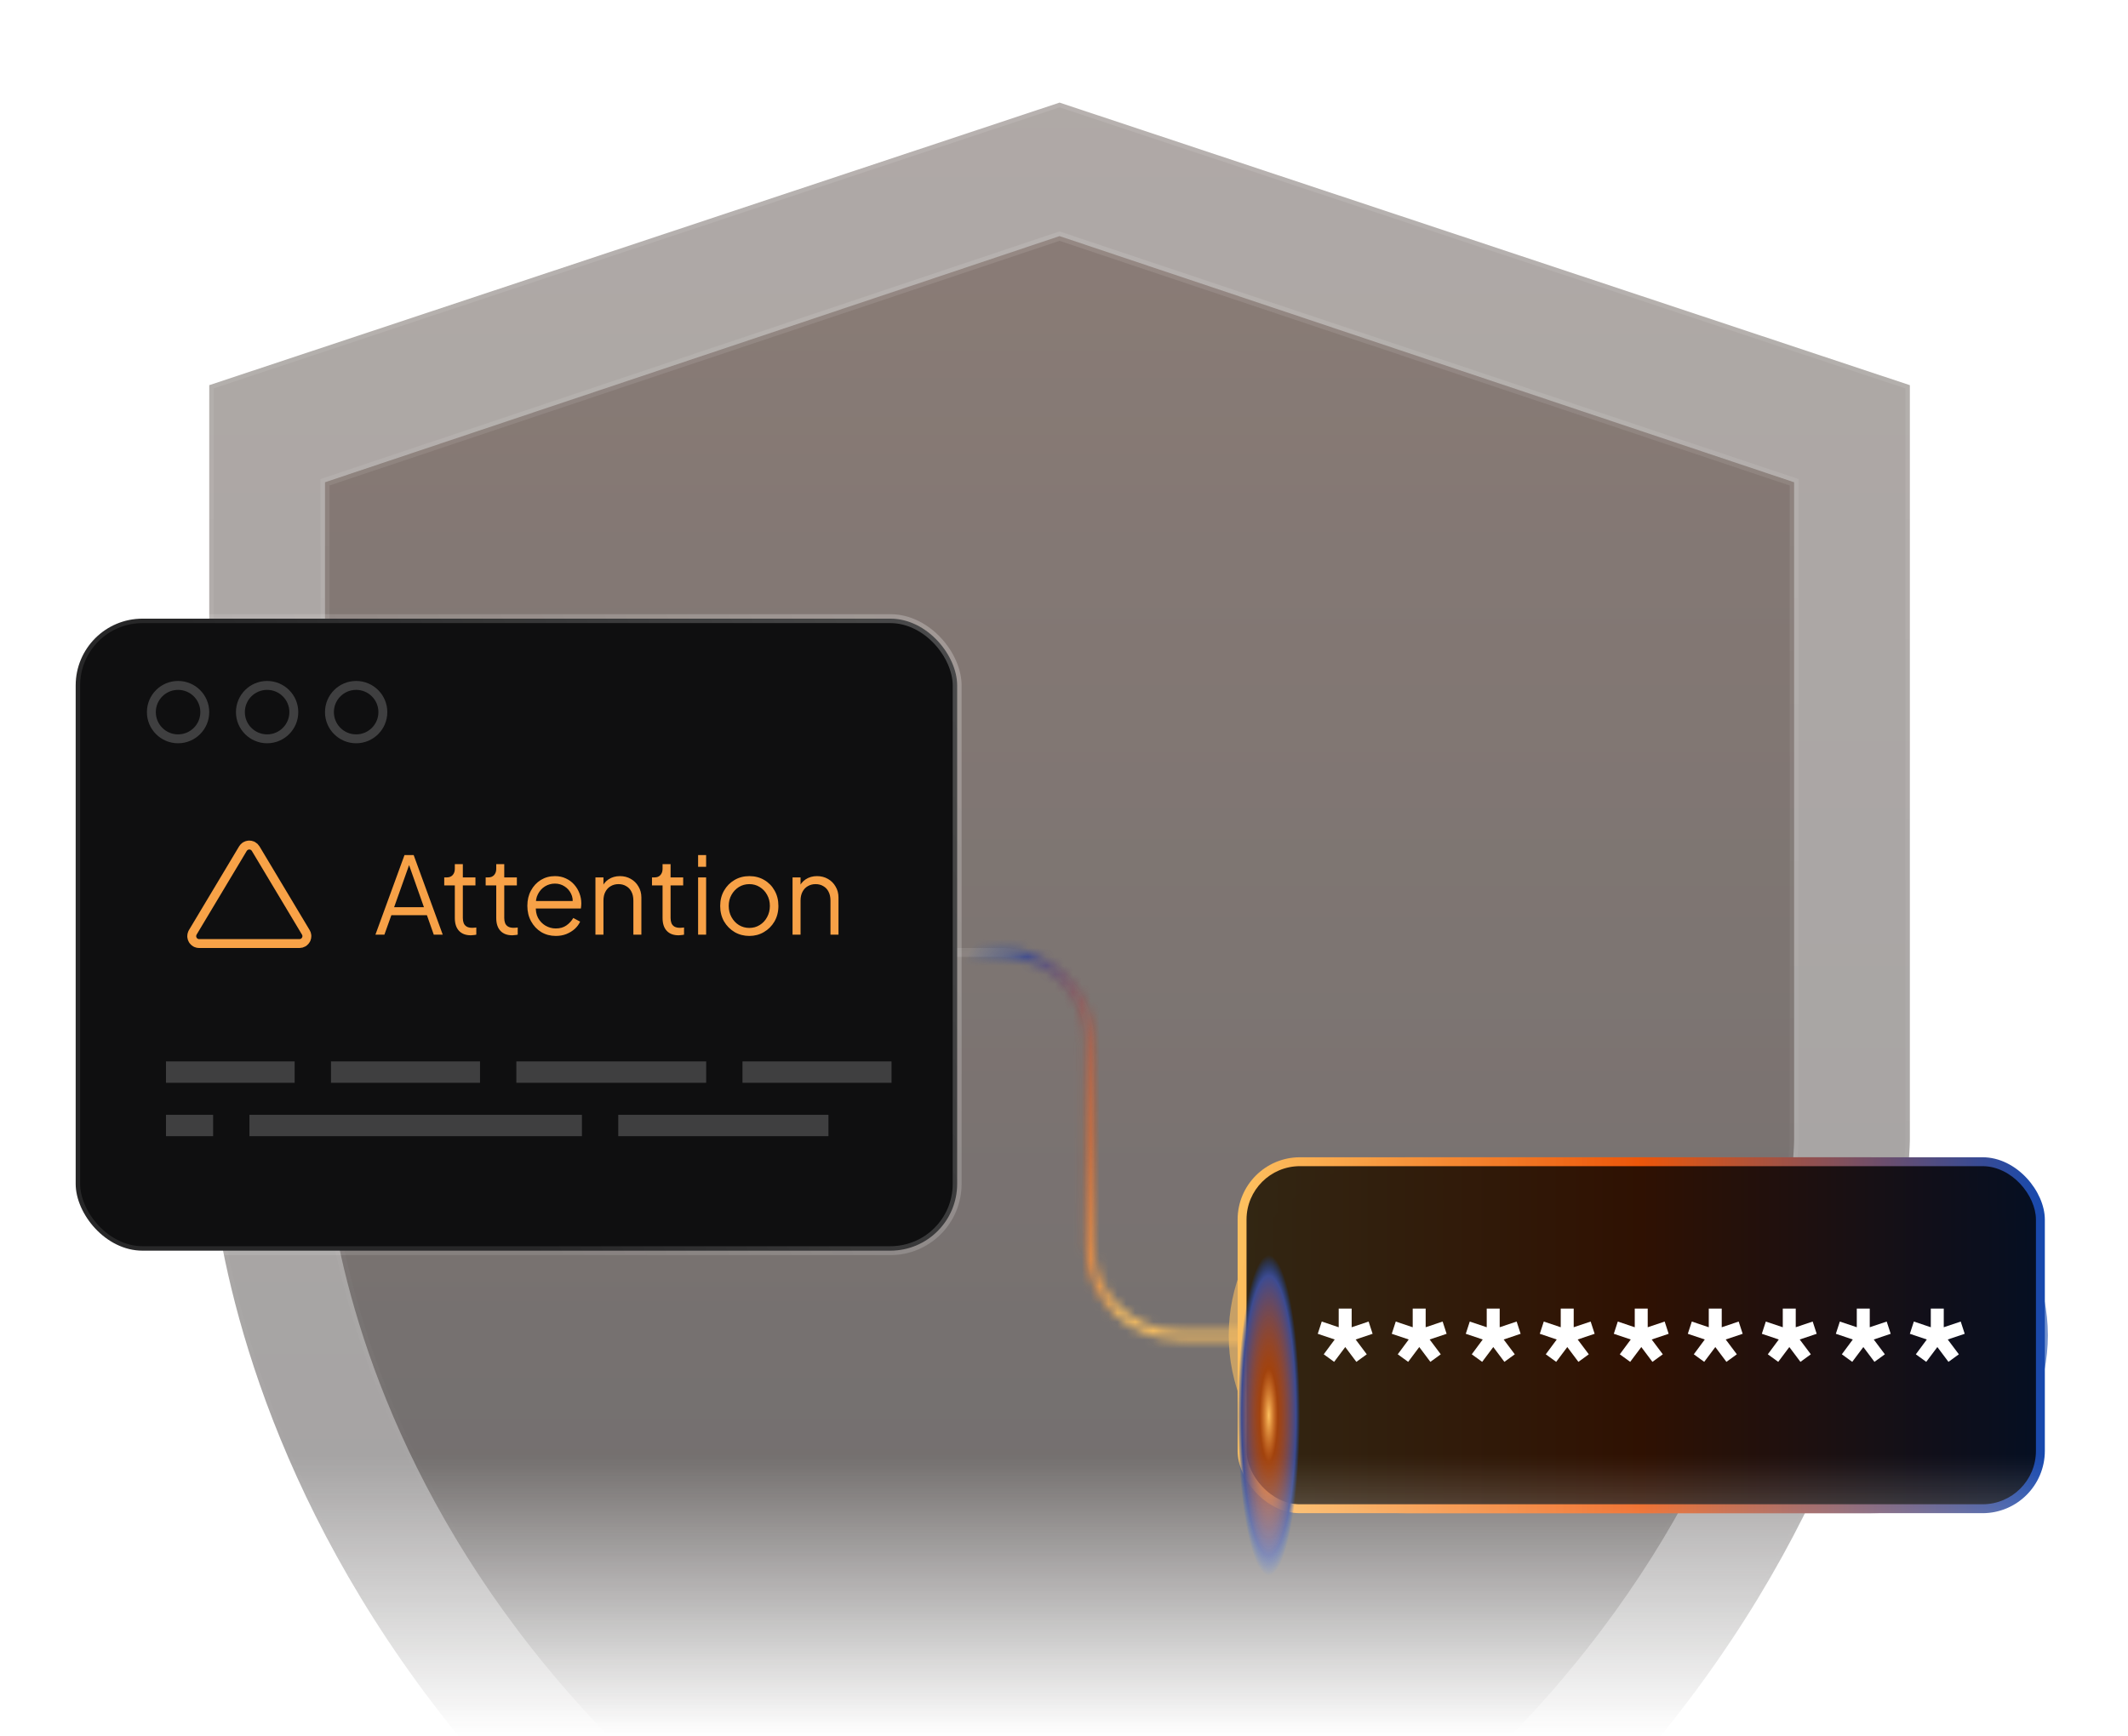
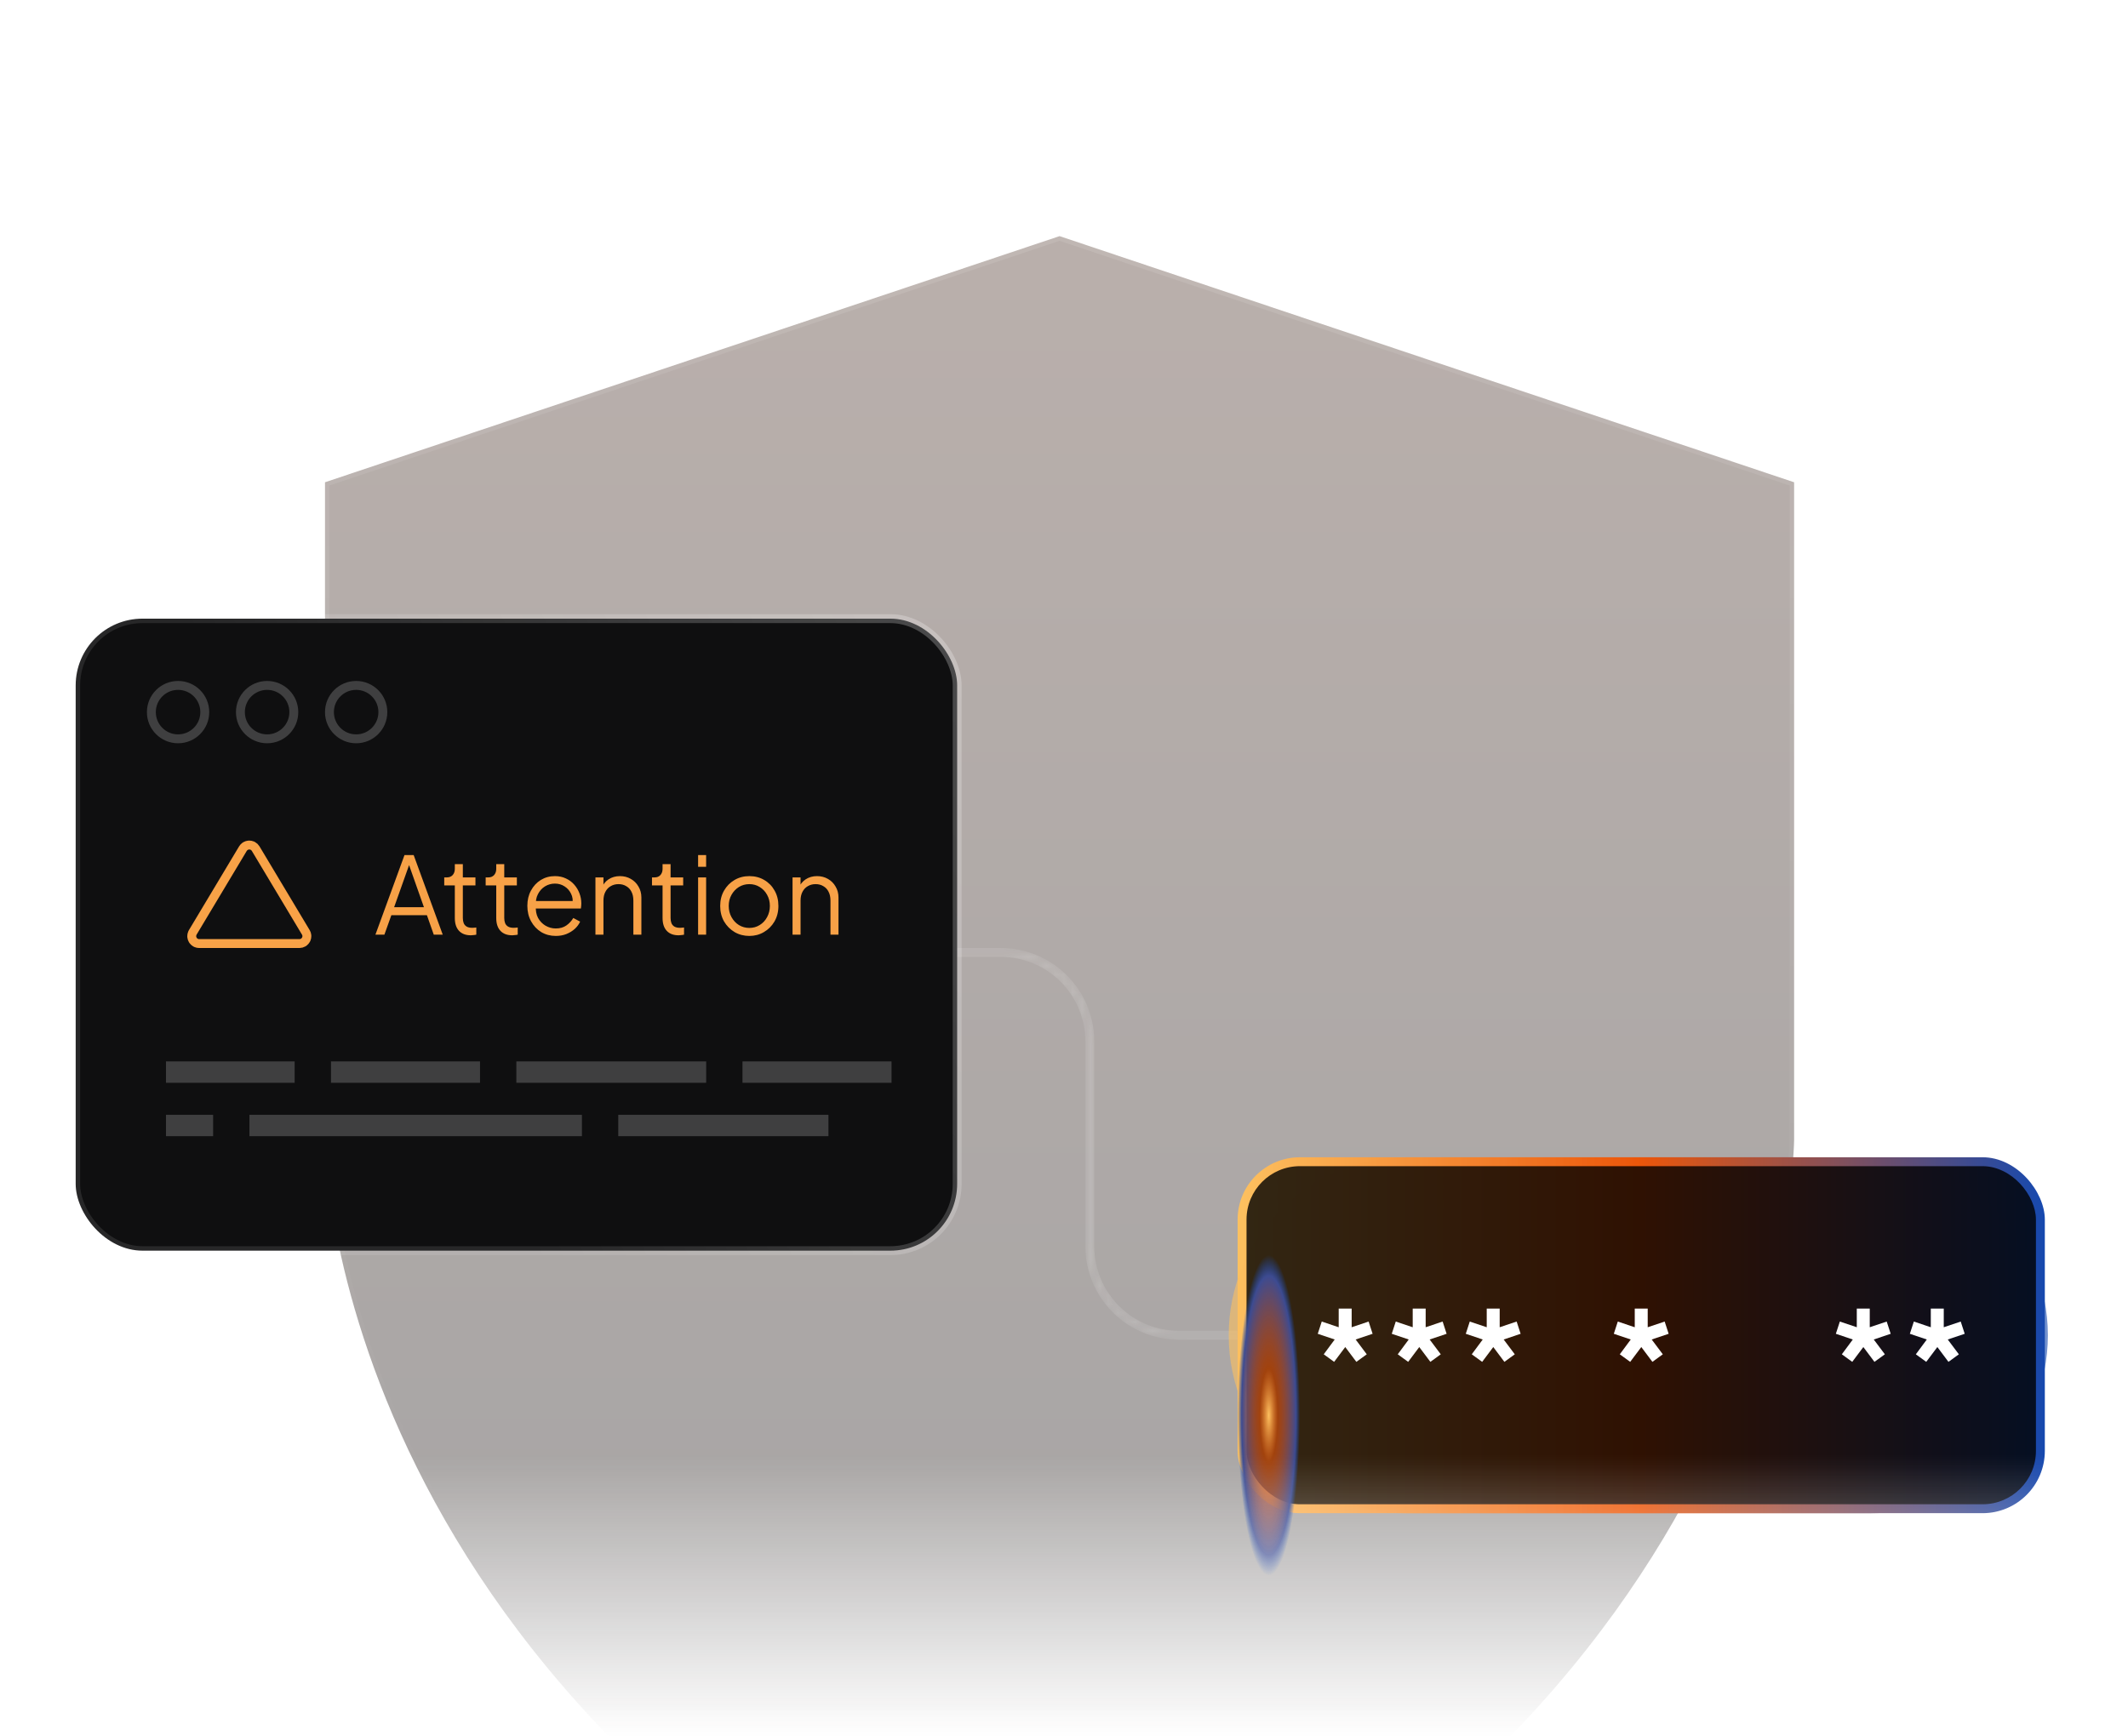
<svg xmlns="http://www.w3.org/2000/svg" width="239" height="195" viewBox="0 0 239 195" fill="none">
  <mask id="mask0_277_2152" style="mask-type:alpha" maskUnits="userSpaceOnUse" x="-66" y="0" width="371" height="195">
    <rect x="-66" width="371" height="195" fill="url(#paint0_linear_277_2152)" />
  </mask>
  <g mask="url(#mask0_277_2152)">
-     <path d="M214.5 43.27V128.049C214.5 128.083 214.498 128.135 214.497 128.204C214.494 128.343 214.488 128.551 214.477 128.825C214.453 129.374 214.407 130.187 214.314 131.238C214.128 133.341 213.756 136.398 213.01 140.202C211.517 147.81 208.529 158.402 202.553 170.321C190.62 194.118 166.756 223.234 119 244.451C71.244 223.234 47.38 194.118 35.447 170.321C29.471 158.402 26.483 147.81 24.99 140.202C24.244 136.398 23.872 133.341 23.686 131.238C23.593 130.187 23.547 129.374 23.523 128.825C23.512 128.551 23.506 128.343 23.503 128.204C23.502 128.135 23.5 128.083 23.5 128.049V43.27L119 11.526L214.5 43.27Z" fill="url(#paint1_linear_277_2152)" fill-opacity="0.4" stroke="url(#paint2_linear_277_2152)" />
    <path d="M201.5 54.178V128.042C201.5 128.072 201.499 128.117 201.498 128.177C201.496 128.297 201.49 128.478 201.48 128.717C201.461 129.194 201.42 129.902 201.34 130.817C201.179 132.649 200.857 135.312 200.212 138.626C198.922 145.254 196.342 154.483 191.178 164.868C180.87 185.597 160.255 210.962 119 229.451C77.745 210.962 57.13 185.597 46.822 164.868C41.658 154.483 39.078 145.254 37.788 138.626C37.143 135.312 36.821 132.649 36.66 130.817C36.58 129.902 36.539 129.194 36.52 128.717C36.51 128.478 36.504 128.297 36.502 128.177C36.501 128.117 36.5 128.072 36.5 128.042V54.178L119 26.526L201.5 54.178Z" fill="url(#paint3_linear_277_2152)" fill-opacity="0.4" stroke="url(#paint4_linear_277_2152)" />
    <mask id="mask1_277_2152" style="mask-type:alpha" maskUnits="userSpaceOnUse" x="41" y="106" width="158" height="45">
      <path d="M41.5 107H112.399C117.922 107 122.399 111.477 122.399 117V140C122.399 145.523 126.876 150 132.399 150H198.494" stroke="white" />
    </mask>
    <g mask="url(#mask1_277_2152)">
      <path d="M41.5 107H112.399C117.922 107 122.399 111.477 122.399 117V140C122.399 145.523 126.876 150 132.399 150H198.494" stroke="white" stroke-opacity="0.2" />
-       <ellipse cx="136.5" cy="148" rx="36.5" ry="63" fill="url(#paint5_radial_277_2152)" />
    </g>
    <rect x="8.5" y="69.5" width="99" height="71" rx="7.5" fill="#0F0F10" />
    <rect x="8.5" y="69.5" width="99" height="71" rx="7.5" stroke="url(#paint6_linear_277_2152)" />
    <path d="M18.64 119.24H23.936V121.64H18.64V119.24ZM23.218 119.24H28.514V121.64H23.218V119.24ZM27.796 119.24H33.092V121.64H27.796V119.24ZM37.171 119.24H42.467V121.64H37.171V119.24ZM41.749 119.24H47.045V121.64H41.749V119.24ZM46.328 119.24H49.336V121.64H46.328V119.24ZM48.617 119.24H53.913V121.64H48.617V119.24ZM57.992 119.24H63.288V121.64H57.992V119.24ZM62.57 119.24H67.866V121.64H62.57V119.24ZM67.148 119.24H72.444V121.64H67.148V119.24ZM71.726 119.24H77.022V121.64H71.726V119.24ZM76.304 119.24H79.312V121.64H76.304V119.24ZM83.39 119.24H88.686V121.64H83.39V119.24ZM87.968 119.24H93.264V121.64H87.968V119.24ZM92.546 119.24H95.554V121.64H92.546V119.24ZM94.835 119.24H100.131V121.64H94.835V119.24ZM18.64 125.24H23.936V127.64H18.64V125.24ZM28.015 125.24H33.311V127.64H28.015V125.24ZM32.593 125.24H37.889V127.64H32.593V125.24ZM37.171 125.24H42.467V127.64H37.171V125.24ZM41.749 125.24H47.045V127.64H41.749V125.24ZM46.328 125.24H51.623V127.64H46.328V125.24ZM50.906 125.24H56.202V127.64H50.906V125.24ZM55.484 125.24H60.78V127.64H55.484V125.24ZM60.062 125.24H65.358V127.64H60.062V125.24ZM69.437 125.24H74.733V127.64H69.437V125.24ZM74.015 125.24H79.311V127.64H74.015V125.24ZM78.593 125.24H83.889V127.64H78.593V125.24ZM83.171 125.24H88.467V127.64H83.171V125.24ZM87.749 125.24H93.045V127.64H87.749V125.24Z" fill="white" fill-opacity="0.2" />
    <path d="M28 94.932C28.107 94.932 28.213 94.952 28.311 94.992L28.408 95.039C28.533 95.109 28.638 95.211 28.712 95.333V95.332L34.352 104.75H34.353C34.408 104.844 34.443 104.948 34.457 105.056L34.465 105.164C34.465 105.273 34.444 105.381 34.403 105.481L34.355 105.579C34.301 105.674 34.229 105.757 34.144 105.824L34.054 105.885C33.928 105.958 33.786 105.998 33.641 106H22.358C22.249 105.999 22.142 105.976 22.042 105.934L21.945 105.885C21.851 105.829 21.769 105.756 21.703 105.67L21.644 105.579C21.59 105.485 21.555 105.381 21.541 105.273L21.534 105.164C21.535 105.055 21.556 104.948 21.598 104.848L21.645 104.75L27.286 95.332L27.287 95.333C27.343 95.241 27.416 95.162 27.501 95.098L27.591 95.039C27.684 94.986 27.787 94.952 27.893 94.939L28 94.932Z" stroke="#F8A247" stroke-linecap="round" stroke-linejoin="round" />
    <path d="M42.165 105L45.429 96.06H46.461L49.725 105H48.717L47.949 102.816H43.953L43.173 105H42.165ZM44.265 101.916H47.613L45.801 96.78H46.089L44.265 101.916ZM52.882 105.072C52.306 105.072 51.862 104.904 51.55 104.568C51.238 104.232 51.082 103.752 51.082 103.128V99.468H49.894V98.568H50.194C50.466 98.568 50.682 98.48 50.842 98.304C51.002 98.12 51.082 97.892 51.082 97.62V97.08H51.982V98.568H53.398V99.468H51.982V103.128C51.982 103.344 52.014 103.536 52.078 103.704C52.142 103.864 52.25 103.992 52.402 104.088C52.562 104.184 52.774 104.232 53.038 104.232C53.102 104.232 53.178 104.228 53.266 104.22C53.354 104.212 53.43 104.204 53.494 104.196V105C53.398 105.024 53.29 105.04 53.17 105.048C53.05 105.064 52.954 105.072 52.882 105.072ZM57.534 105.072C56.958 105.072 56.514 104.904 56.202 104.568C55.89 104.232 55.734 103.752 55.734 103.128V99.468H54.546V98.568H54.846C55.118 98.568 55.334 98.48 55.494 98.304C55.654 98.12 55.734 97.892 55.734 97.62V97.08H56.634V98.568H58.05V99.468H56.634V103.128C56.634 103.344 56.666 103.536 56.73 103.704C56.794 103.864 56.902 103.992 57.054 104.088C57.214 104.184 57.426 104.232 57.69 104.232C57.754 104.232 57.83 104.228 57.918 104.22C58.006 104.212 58.082 104.204 58.146 104.196V105C58.05 105.024 57.942 105.04 57.822 105.048C57.702 105.064 57.606 105.072 57.534 105.072ZM62.42 105.144C61.82 105.144 61.276 105 60.788 104.712C60.308 104.416 59.928 104.012 59.648 103.5C59.368 102.988 59.228 102.408 59.228 101.76C59.228 101.112 59.364 100.54 59.636 100.044C59.908 99.54 60.276 99.144 60.74 98.856C61.212 98.568 61.74 98.424 62.324 98.424C62.788 98.424 63.2 98.512 63.56 98.688C63.928 98.856 64.24 99.088 64.496 99.384C64.752 99.672 64.948 100 65.084 100.368C65.22 100.728 65.288 101.1 65.288 101.484C65.288 101.564 65.284 101.656 65.276 101.76C65.268 101.856 65.256 101.956 65.24 102.06H59.804V101.22H64.724L64.292 101.58C64.364 101.14 64.312 100.748 64.136 100.404C63.968 100.052 63.724 99.776 63.404 99.576C63.084 99.368 62.724 99.264 62.324 99.264C61.924 99.264 61.552 99.368 61.208 99.576C60.872 99.784 60.608 100.076 60.416 100.452C60.224 100.82 60.148 101.26 60.188 101.772C60.148 102.284 60.228 102.732 60.428 103.116C60.636 103.492 60.916 103.784 61.268 103.992C61.628 104.2 62.012 104.304 62.42 104.304C62.892 104.304 63.288 104.192 63.608 103.968C63.928 103.744 64.188 103.464 64.388 103.128L65.156 103.536C65.028 103.824 64.832 104.092 64.568 104.34C64.304 104.58 63.988 104.776 63.62 104.928C63.26 105.072 62.86 105.144 62.42 105.144ZM66.875 105V98.568H67.775V99.816L67.571 99.768C67.731 99.352 67.991 99.024 68.351 98.784C68.719 98.544 69.143 98.424 69.623 98.424C70.079 98.424 70.487 98.528 70.847 98.736C71.215 98.944 71.503 99.232 71.711 99.6C71.927 99.96 72.035 100.368 72.035 100.824V105H71.135V101.172C71.135 100.78 71.063 100.448 70.919 100.176C70.783 99.904 70.587 99.696 70.331 99.552C70.083 99.4 69.795 99.324 69.467 99.324C69.139 99.324 68.847 99.4 68.591 99.552C68.335 99.696 68.135 99.908 67.991 100.188C67.847 100.46 67.775 100.788 67.775 101.172V105H66.875ZM76.214 105.072C75.638 105.072 75.194 104.904 74.882 104.568C74.57 104.232 74.414 103.752 74.414 103.128V99.468H73.226V98.568H73.526C73.798 98.568 74.014 98.48 74.174 98.304C74.334 98.12 74.414 97.892 74.414 97.62V97.08H75.314V98.568H76.73V99.468H75.314V103.128C75.314 103.344 75.346 103.536 75.41 103.704C75.474 103.864 75.582 103.992 75.734 104.088C75.894 104.184 76.106 104.232 76.37 104.232C76.434 104.232 76.51 104.228 76.598 104.22C76.686 104.212 76.762 104.204 76.826 104.196V105C76.73 105.024 76.622 105.04 76.502 105.048C76.382 105.064 76.286 105.072 76.214 105.072ZM78.406 105V98.568H79.306V105H78.406ZM78.406 97.38V96.06H79.306V97.38H78.406ZM84.161 105.144C83.553 105.144 83.001 105 82.505 104.712C82.009 104.416 81.613 104.016 81.317 103.512C81.029 103 80.885 102.42 80.885 101.772C80.885 101.132 81.029 100.56 81.317 100.056C81.605 99.552 81.993 99.156 82.481 98.868C82.977 98.572 83.537 98.424 84.161 98.424C84.785 98.424 85.341 98.568 85.829 98.856C86.325 99.144 86.713 99.54 86.993 100.044C87.281 100.548 87.425 101.124 87.425 101.772C87.425 102.428 87.277 103.012 86.981 103.524C86.685 104.028 86.289 104.424 85.793 104.712C85.305 105 84.761 105.144 84.161 105.144ZM84.161 104.244C84.593 104.244 84.981 104.136 85.325 103.92C85.677 103.704 85.953 103.408 86.153 103.032C86.361 102.656 86.465 102.236 86.465 101.772C86.465 101.308 86.361 100.892 86.153 100.524C85.953 100.156 85.677 99.864 85.325 99.648C84.981 99.432 84.593 99.324 84.161 99.324C83.729 99.324 83.337 99.432 82.985 99.648C82.641 99.864 82.365 100.156 82.157 100.524C81.949 100.892 81.845 101.308 81.845 101.772C81.845 102.236 81.949 102.656 82.157 103.032C82.365 103.408 82.641 103.704 82.985 103.92C83.337 104.136 83.729 104.244 84.161 104.244ZM89.012 105V98.568H89.912V99.816L89.708 99.768C89.868 99.352 90.128 99.024 90.488 98.784C90.856 98.544 91.28 98.424 91.76 98.424C92.216 98.424 92.624 98.528 92.984 98.736C93.352 98.944 93.64 99.232 93.848 99.6C94.064 99.96 94.172 100.368 94.172 100.824V105H93.272V101.172C93.272 100.78 93.2 100.448 93.056 100.176C92.92 99.904 92.724 99.696 92.468 99.552C92.22 99.4 91.932 99.324 91.604 99.324C91.276 99.324 90.984 99.4 90.728 99.552C90.472 99.696 90.272 99.908 90.128 100.188C89.984 100.46 89.912 100.788 89.912 101.172V105H89.012Z" fill="#F7A147" />
    <circle cx="20" cy="80" r="3" stroke="white" stroke-opacity="0.2" />
    <circle cx="30" cy="80" r="3" stroke="white" stroke-opacity="0.2" />
    <circle cx="40" cy="80" r="3" stroke="white" stroke-opacity="0.2" />
    <rect x="139" y="130.008" width="90.66" height="39.984" rx="7" fill="url(#paint7_linear_277_2152)" />
    <g filter="url(#filter0_f_277_2152)">
      <path d="M138 150.008C138 138.962 146.954 130.008 158 130.008H210C221.046 130.008 230 138.962 230 150.008C230 161.054 221.046 170.008 210 170.008H158C146.954 170.008 138 161.054 138 150.008Z" fill="url(#paint8_linear_277_2152)" fill-opacity="0.6" />
    </g>
    <rect x="140" y="131.008" width="88.66" height="37.984" rx="6" fill="black" fill-opacity="0.8" />
    <path d="M216.34 152.992L215.172 152.144L216.404 150.48L214.5 149.84L214.948 148.464L216.852 149.104V147.008H218.308V149.104L220.212 148.464L220.66 149.84L218.756 150.48L220.004 152.144L218.836 152.992L217.588 151.328L216.34 152.992Z" fill="white" />
    <path d="M208.028 152.992L206.86 152.144L208.092 150.48L206.188 149.84L206.636 148.464L208.54 149.104V147.008H209.996V149.104L211.899 148.464L212.348 149.84L210.444 150.48L211.692 152.144L210.524 152.992L209.276 151.328L208.028 152.992Z" fill="white" />
-     <path d="M199.715 152.992L198.547 152.144L199.779 150.48L197.875 149.84L198.323 148.464L200.227 149.104V147.008H201.683V149.104L203.587 148.464L204.035 149.84L202.131 150.48L203.379 152.144L202.211 152.992L200.963 151.328L199.715 152.992Z" fill="white" />
-     <path d="M191.403 152.992L190.235 152.144L191.467 150.48L189.562 149.84L190.011 148.464L191.915 149.104V147.008H193.371V149.104L195.275 148.464L195.723 149.84L193.819 150.48L195.067 152.144L193.899 152.992L192.651 151.328L191.403 152.992Z" fill="white" />
    <path d="M183.09 152.992L181.922 152.144L183.154 150.48L181.25 149.84L181.698 148.464L183.602 149.104V147.008H185.058V149.104L186.962 148.464L187.41 149.84L185.506 150.48L186.754 152.144L185.586 152.992L184.338 151.328L183.09 152.992Z" fill="white" />
-     <path d="M174.778 152.992L173.609 152.144L174.841 150.48L172.938 149.84L173.385 148.464L175.289 149.104V147.008H176.746V149.104L178.649 148.464L179.098 149.84L177.193 150.48L178.441 152.144L177.274 152.992L176.025 151.328L174.778 152.992Z" fill="white" />
    <path d="M166.465 152.992L165.297 152.144L166.529 150.48L164.625 149.84L165.073 148.464L166.977 149.104V147.008H168.433V149.104L170.337 148.464L170.785 149.84L168.881 150.48L170.129 152.144L168.961 152.992L167.713 151.328L166.465 152.992Z" fill="white" />
    <path d="M158.153 152.992L156.984 152.144L158.216 150.48L156.312 149.84L156.76 148.464L158.664 149.104V147.008H160.12V149.104L162.024 148.464L162.472 149.84L160.568 150.48L161.816 152.144L160.649 152.992L159.4 151.328L158.153 152.992Z" fill="white" />
    <path d="M149.84 152.992L148.672 152.144L149.904 150.48L148 149.84L148.448 148.464L150.352 149.104V147.008H151.808V149.104L153.712 148.464L154.16 149.84L152.256 150.48L153.504 152.144L152.336 152.992L151.088 151.328L149.84 152.992Z" fill="white" />
    <g style="mix-blend-mode:plus-lighter" filter="url(#filter2_f_277_2152)">
      <ellipse cx="3.5" cy="18" rx="3.5" ry="18" transform="matrix(1 0 0 -1 139 177)" fill="url(#paint9_radial_277_2152)" />
    </g>
  </g>
  <defs>
    <filter id="filter0_f_277_2152" x="126" y="118.008" width="116" height="64" filterUnits="userSpaceOnUse" color-interpolation-filters="sRGB">
      <feFlood flood-opacity="0" result="BackgroundImageFix" />
      <feBlend mode="normal" in="SourceGraphic" in2="BackgroundImageFix" result="shape" />
      <feGaussianBlur stdDeviation="6" result="effect1_foregroundBlur_277_2152" />
    </filter>
    <filter id="filter2_f_277_2152" x="125" y="127" width="35" height="64" filterUnits="userSpaceOnUse" color-interpolation-filters="sRGB">
      <feFlood flood-opacity="0" result="BackgroundImageFix" />
      <feBlend mode="normal" in="SourceGraphic" in2="BackgroundImageFix" result="shape" />
      <feGaussianBlur stdDeviation="7" result="effect1_foregroundBlur_277_2152" />
    </filter>
    <linearGradient id="paint0_linear_277_2152" x1="119.5" y1="195" x2="119.5" y2="0" gradientUnits="userSpaceOnUse">
      <stop stop-color="white" stop-opacity="0" />
      <stop offset="0.16" stop-color="white" />
      <stop offset="1" stop-color="white" />
    </linearGradient>
    <linearGradient id="paint1_linear_277_2152" x1="119" y1="11" x2="119" y2="245" gradientUnits="userSpaceOnUse">
      <stop stop-color="#372720" />
      <stop offset="1" stop-color="#161618" />
    </linearGradient>
    <linearGradient id="paint2_linear_277_2152" x1="120.352" y1="183.33" x2="120.352" y2="11" gradientUnits="userSpaceOnUse">
      <stop stop-color="white" stop-opacity="0" />
      <stop offset="1" stop-color="white" stop-opacity="0.1" />
    </linearGradient>
    <linearGradient id="paint3_linear_277_2152" x1="119" y1="26" x2="119" y2="230" gradientUnits="userSpaceOnUse">
      <stop stop-color="#51382E" />
      <stop offset="1" stop-color="#161618" />
    </linearGradient>
    <linearGradient id="paint4_linear_277_2152" x1="120.169" y1="176.236" x2="120.169" y2="26" gradientUnits="userSpaceOnUse">
      <stop stop-color="white" stop-opacity="0" />
      <stop offset="1" stop-color="white" stop-opacity="0.1" />
    </linearGradient>
    <radialGradient id="paint5_radial_277_2152" cx="0" cy="0" r="1" gradientUnits="userSpaceOnUse" gradientTransform="translate(136.5 148) rotate(90) scale(63 36.5)">
      <stop offset="0.293" stop-color="#FDC160" />
      <stop offset="0.498" stop-color="#EC560A" stop-opacity="0.6" />
      <stop offset="0.87" stop-color="#3D4B91" />
      <stop offset="1" stop-color="#1649AF" stop-opacity="0" />
    </radialGradient>
    <linearGradient id="paint6_linear_277_2152" x1="58.704" y1="141" x2="126.949" y2="103.316" gradientUnits="userSpaceOnUse">
      <stop stop-color="white" stop-opacity="0.1" />
      <stop offset="1" stop-color="white" stop-opacity="0.25" />
    </linearGradient>
    <linearGradient id="paint7_linear_277_2152" x1="139" y1="150" x2="229.66" y2="150" gradientUnits="userSpaceOnUse">
      <stop stop-color="#FDC160" />
      <stop offset="0.5" stop-color="#EC560A" />
      <stop offset="1" stop-color="#1649AF" />
    </linearGradient>
    <linearGradient id="paint8_linear_277_2152" x1="138" y1="150.008" x2="230" y2="150.008" gradientUnits="userSpaceOnUse">
      <stop stop-color="#FDC160" />
      <stop offset="0.5" stop-color="#EC560A" />
      <stop offset="1" stop-color="#1649AF" />
    </linearGradient>
    <radialGradient id="paint9_radial_277_2152" cx="0" cy="0" r="1" gradientUnits="userSpaceOnUse" gradientTransform="translate(3.5 18) rotate(90) scale(18 3.5)">
      <stop stop-color="#FDC160" />
      <stop offset="0.29" stop-color="#EC560A" stop-opacity="0.6" />
      <stop offset="0.87" stop-color="#3D4B91" />
      <stop offset="1" stop-color="#1649AF" stop-opacity="0" />
    </radialGradient>
  </defs>
</svg>